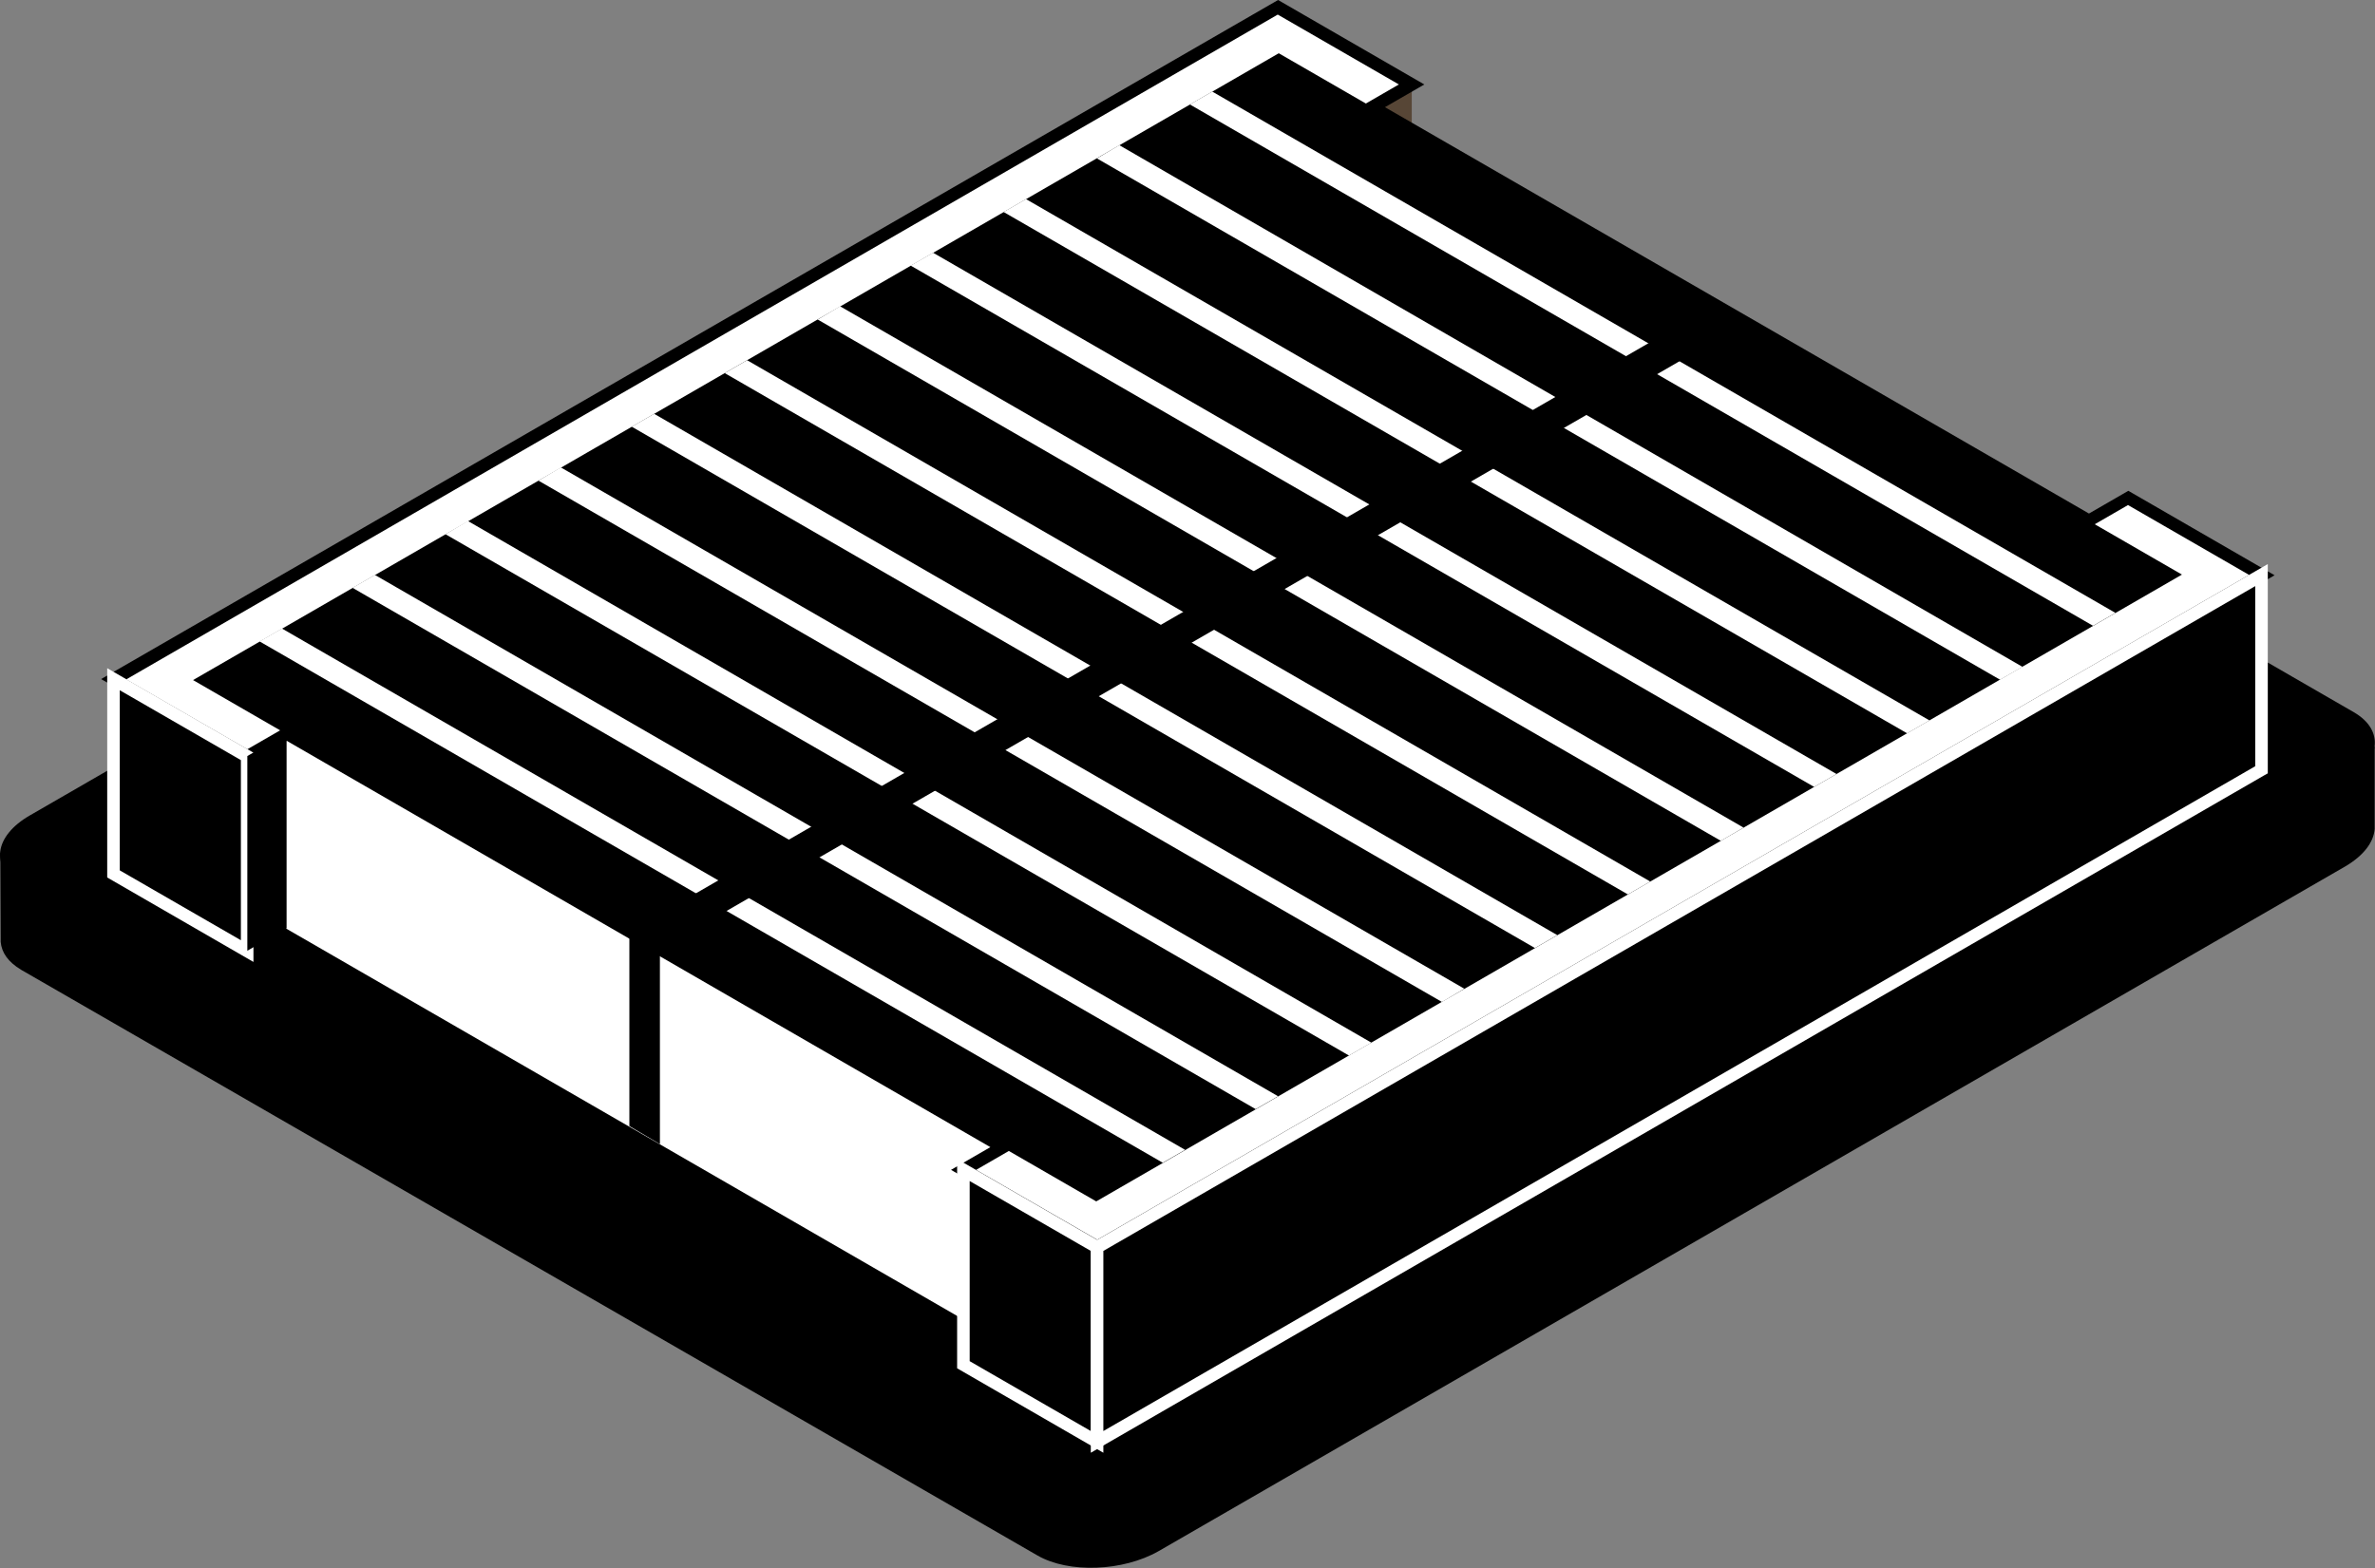
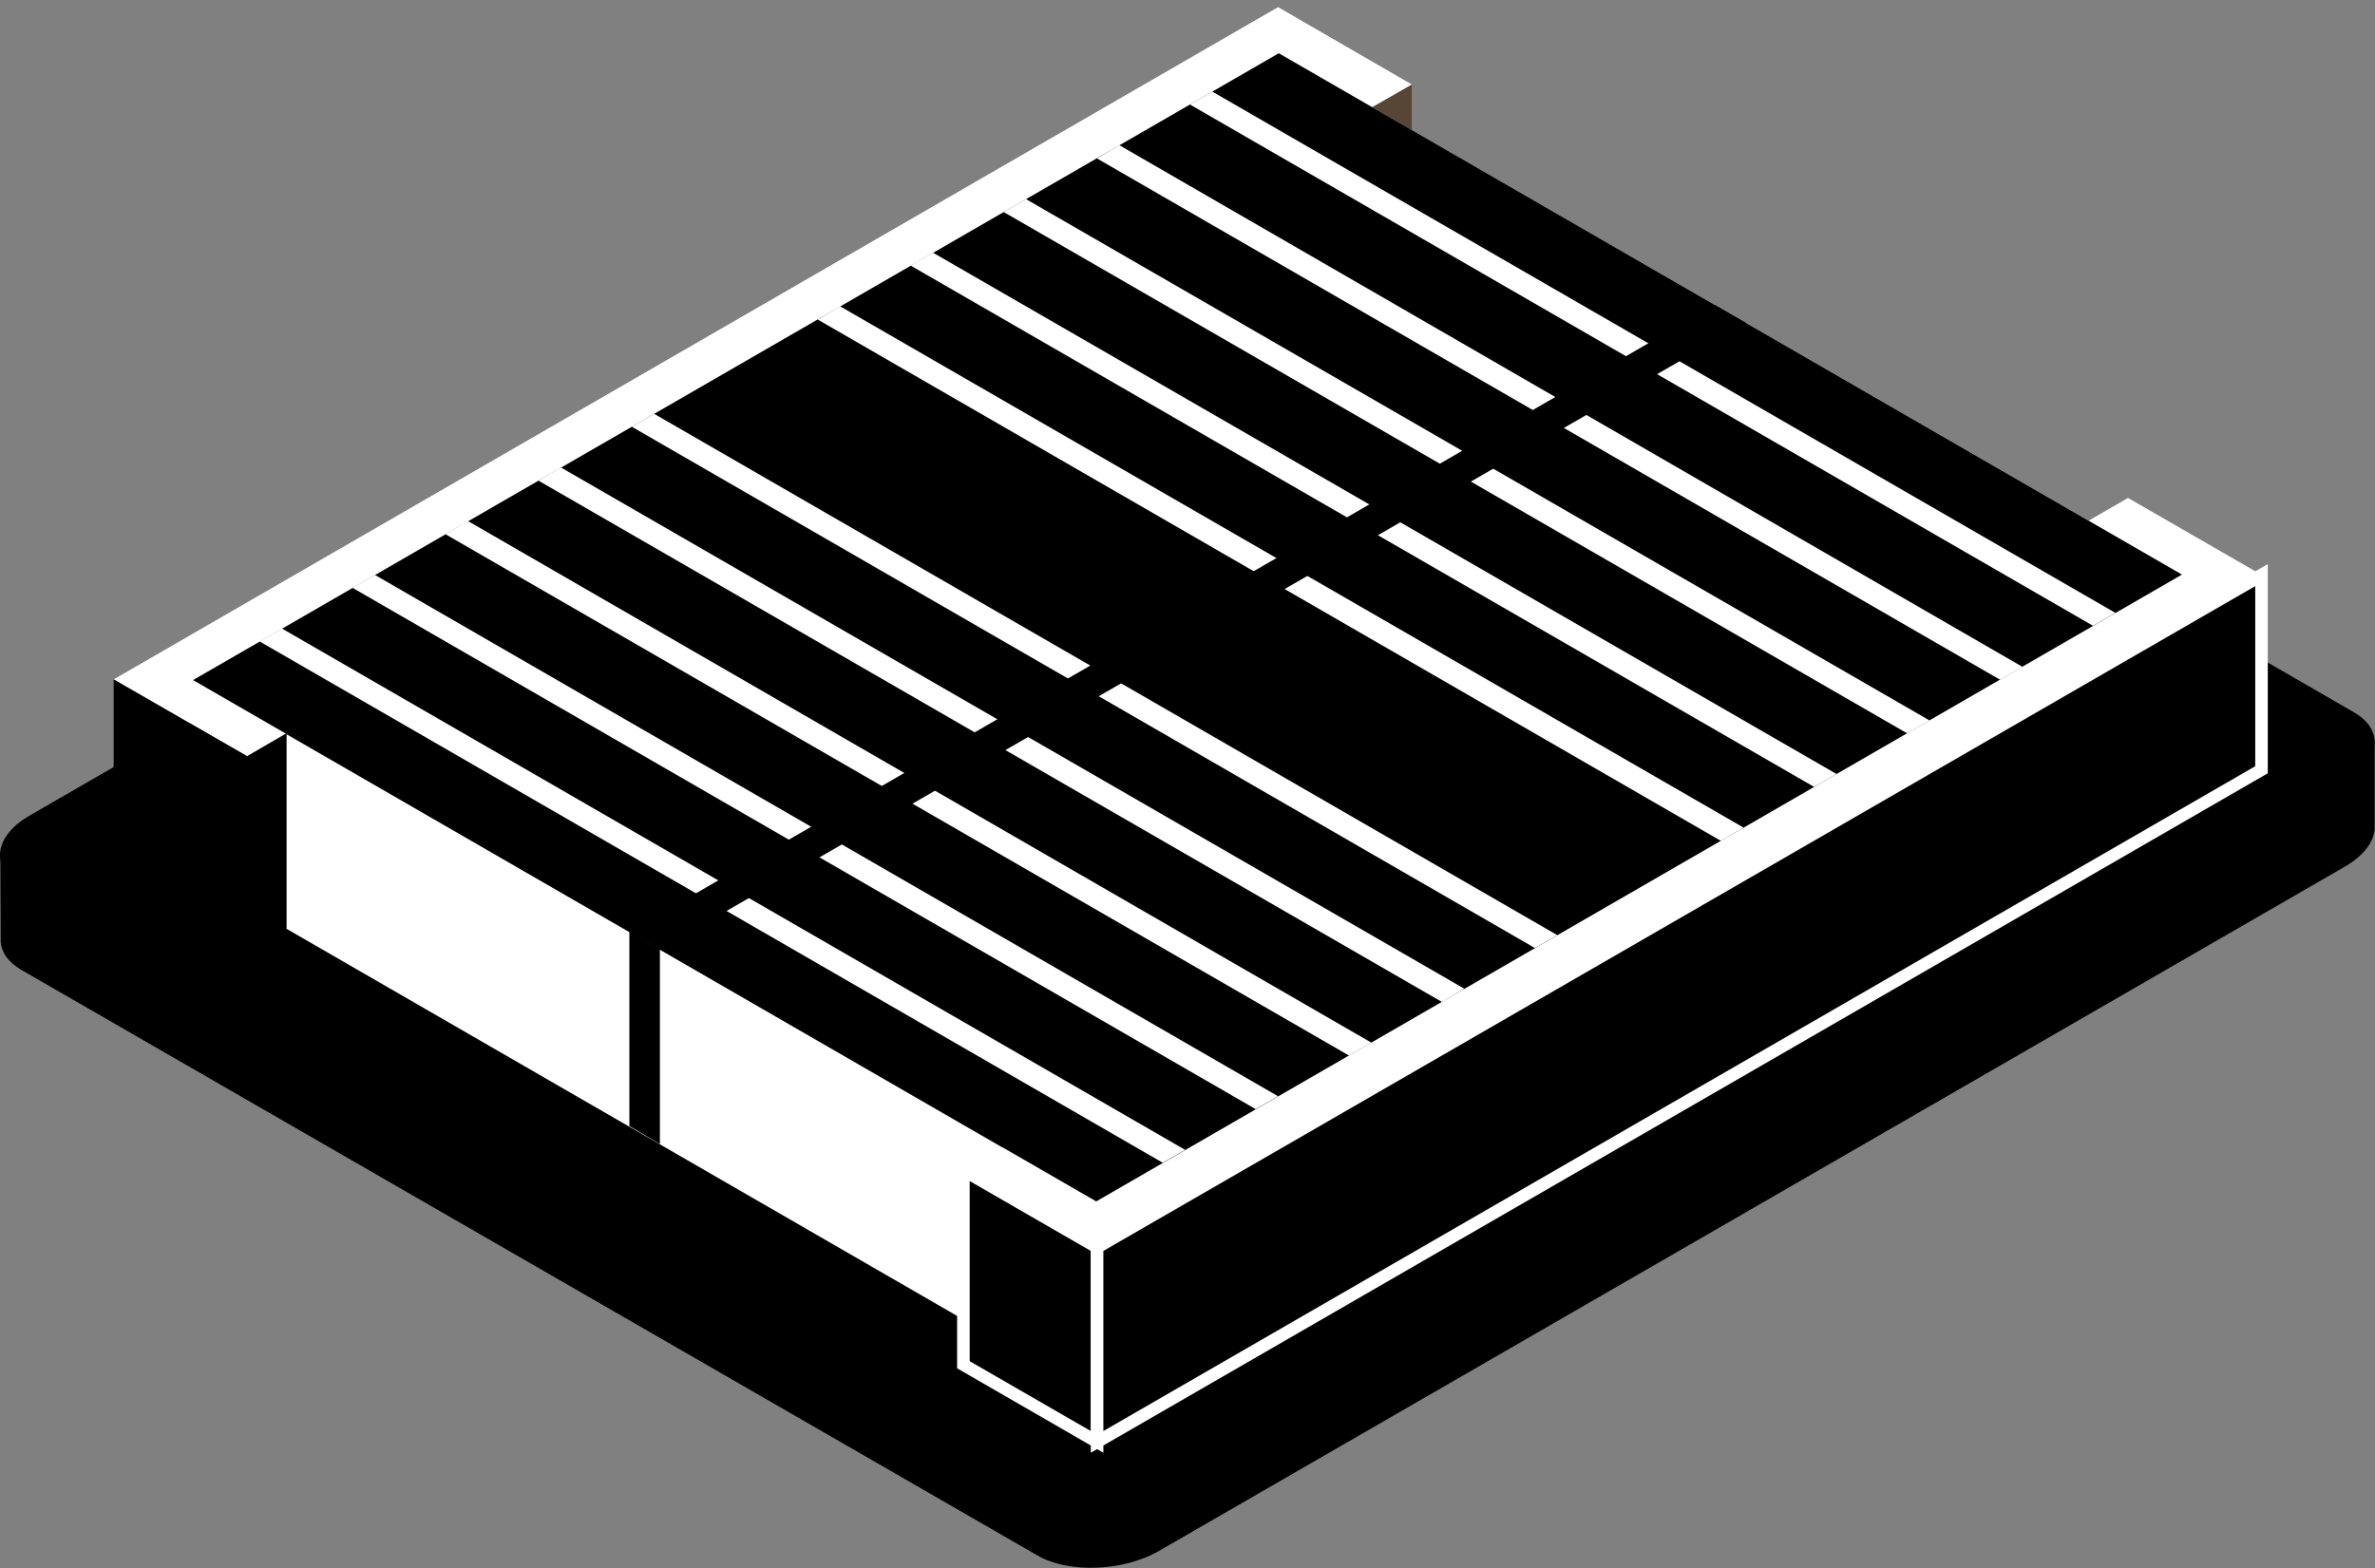
<svg xmlns="http://www.w3.org/2000/svg" id="_レイヤー_2" viewBox="0 0 70 46.23">
  <rect x="0" y="0" width="70" height="46.23" fill="#808080" stroke="none" />
  <defs>
    <style>.cls-1,.cls-2,.cls-3{stroke-width:0px;}.cls-2{fill:#574636;}.cls-3{fill:#fff;}</style>
  </defs>
  <g id="_レイヤー_1-2">
    <path class="cls-1" d="M69.99,22v2.44c-.03.39-.32.78-.86,1.1l-34.98,20.19c-1.05.6-2.65.66-3.57.13L.62,28.59c-.38-.23-.57-.5-.6-.82v-.09s-.01-2.54-.01-2.54l3.55-.16,63.5-2.83,2.94-.13Z" />
    <path class="cls-1" d="M30.59,43.4L.62,26.1c-.92-.53-.8-1.45.26-2.06L35.86,3.85c1.05-.61,2.65-.67,3.56-.15l29.96,17.3c.91.53.8,1.45-.26,2.06l-34.98,20.19c-1.06.61-2.65.68-3.56.15" />
    <polygon class="cls-2" points="40.45 8.89 41.61 8.23 41.61 2.49 40.45 3.15 40.45 8.89" />
    <polygon class="cls-3" points="29.55 39.57 8.44 27.38 8.44 21.64 29.55 33.83 29.55 39.57" />
    <polygon class="cls-3" points="66.66 16.95 32.34 36.77 28.4 34.49 29.56 33.82 8.45 21.63 7.29 22.3 3.35 20.03 37.67 .21 41.61 2.49 40.44 3.16 61.56 15.35 62.72 14.68 66.66 16.95" />
-     <path class="cls-1" d="M32.34,36.98l-4.31-2.49,1.16-.67-20.74-11.98-1.16.67-4.31-2.49L37.67,0l4.31,2.49-1.16.67,20.75,11.98,1.16-.67,4.31,2.49-34.69,20.03ZM28.77,34.49l3.57,2.06,33.95-19.6-3.57-2.06-1.16.67-.09-.05L40.07,3.16l1.16-.67-3.57-2.06L3.72,20.03l3.57,2.06,1.16-.67.09.05,21.39,12.35-1.16.67Z" />
    <polygon class="cls-1" points="32.31 35.42 5.69 20.05 37.69 1.57 64.31 16.94 32.31 35.42" />
    <polygon class="cls-3" points="61.69 18.45 35.07 3.08 35.73 2.7 62.35 18.07 61.69 18.45" />
    <polygon class="cls-3" points="58.95 20.04 32.33 4.67 32.99 4.28 59.61 19.66 58.95 20.04" />
    <polygon class="cls-3" points="56.21 21.62 29.58 6.25 30.24 5.87 56.87 21.24 56.21 21.62" />
    <polygon class="cls-3" points="53.47 23.2 26.84 7.83 27.5 7.45 54.13 22.82 53.47 23.2" />
    <polygon class="cls-3" points="50.72 24.79 24.1 9.42 24.76 9.03 51.39 24.4 50.72 24.79" />
-     <polygon class="cls-3" points="47.98 26.37 21.36 11 22.02 10.62 48.64 25.99 47.98 26.37" />
    <polygon class="cls-3" points="45.24 27.95 18.62 12.58 19.28 12.2 45.9 27.57 45.24 27.95" />
    <polygon class="cls-3" points="42.5 29.54 15.87 14.17 16.53 13.78 43.16 29.15 42.5 29.54" />
    <polygon class="cls-3" points="39.76 31.12 13.13 15.75 13.79 15.36 40.42 30.74 39.76 31.12" />
    <polygon class="cls-3" points="37.01 32.7 10.39 17.33 11.05 16.95 37.67 32.32 37.01 32.7" />
    <polygon class="cls-3" points="34.27 34.28 7.65 18.91 8.31 18.53 34.93 33.9 34.27 34.28" />
    <polygon class="cls-1" points="19.45 27.99 18.55 27.47 50.54 8.99 51.46 9.52 19.45 27.99" />
    <polygon class="cls-1" points="7.29 28.04 3.35 25.77 3.35 20.03 7.29 22.3 7.29 28.04" />
-     <path class="cls-3" d="M7.47,28.36l-4.31-2.49v-6.17l4.31,2.49v6.17ZM3.53,25.66l3.57,2.06v-5.31l-3.57-2.06v5.31Z" />
    <polygon class="cls-1" points="32.33 42.51 28.4 40.24 28.4 34.5 32.33 36.77 32.33 42.51" />
    <path class="cls-3" d="M32.52,42.83l-4.31-2.49v-6.17l4.31,2.49v6.17ZM28.58,40.13l3.57,2.06v-5.31l-3.57-2.06v5.31Z" />
    <polygon class="cls-1" points="66.66 22.69 32.34 42.51 32.34 36.77 66.66 16.96 66.66 22.69" />
    <path class="cls-3" d="M32.15,42.83v-6.17l.09-.05,34.6-19.98v6.17l-.09.05-34.6,19.98ZM32.52,36.88v5.31l33.95-19.6v-5.31l-33.95,19.6Z" />
    <polygon class="cls-1" points="7.29 28.03 8.44 27.36 8.44 21.62 7.29 22.29 7.29 28.03" />
    <polygon class="cls-1" points="19.45 33.73 18.55 33.2 18.55 27.46 19.45 27.99 19.45 33.73" />
  </g>
</svg>